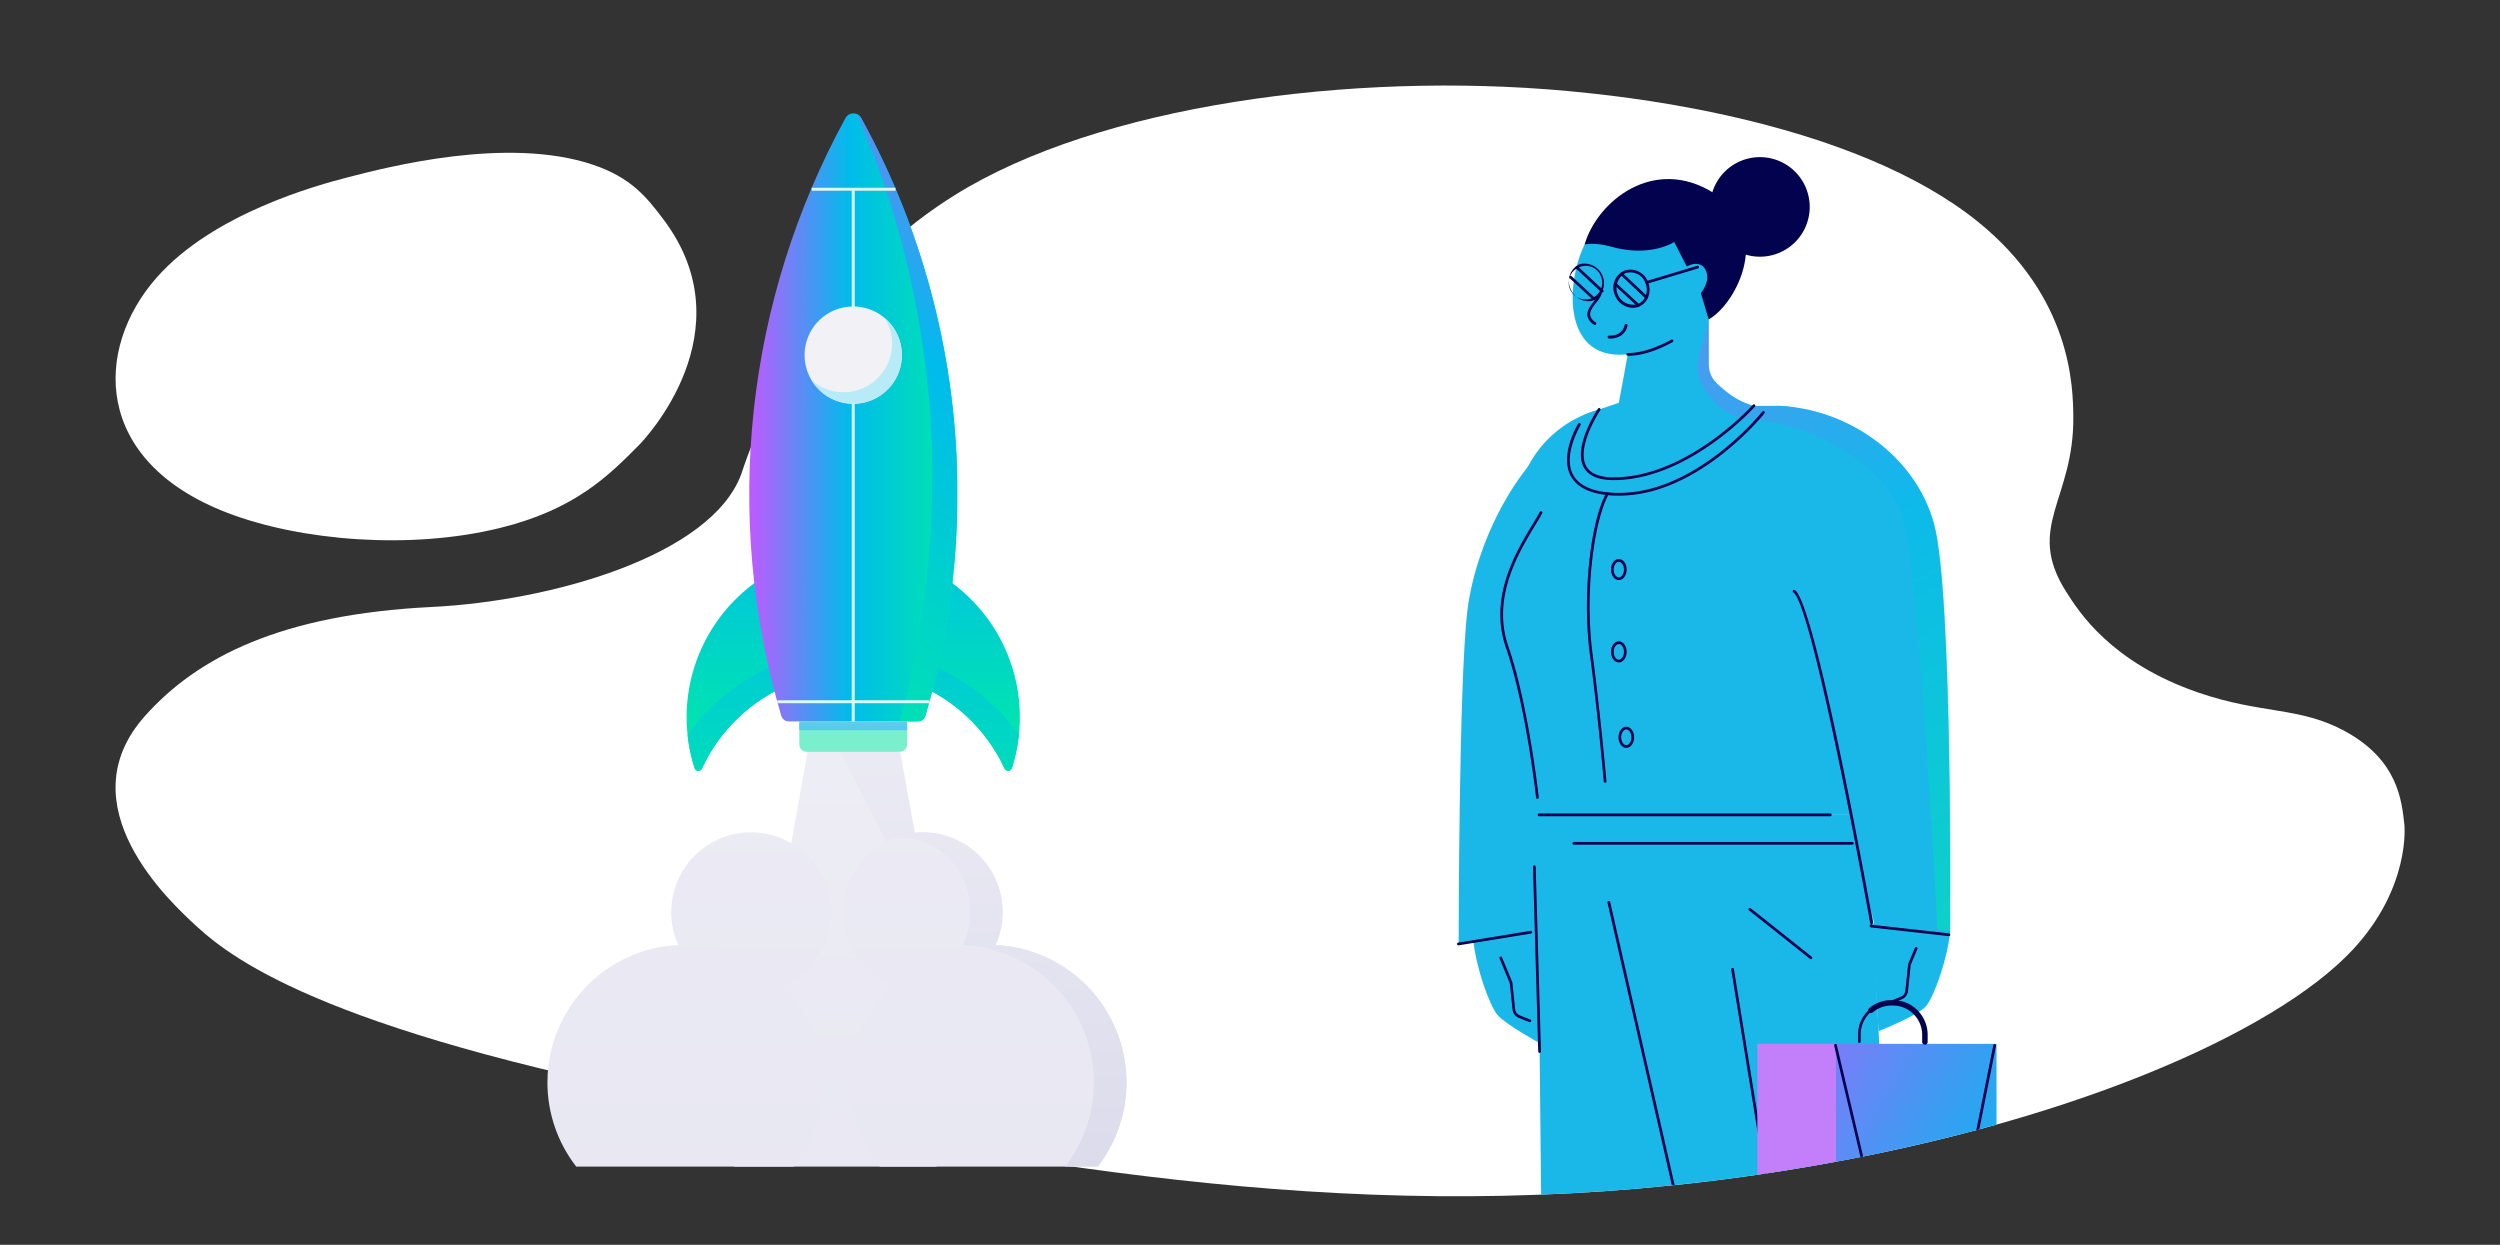
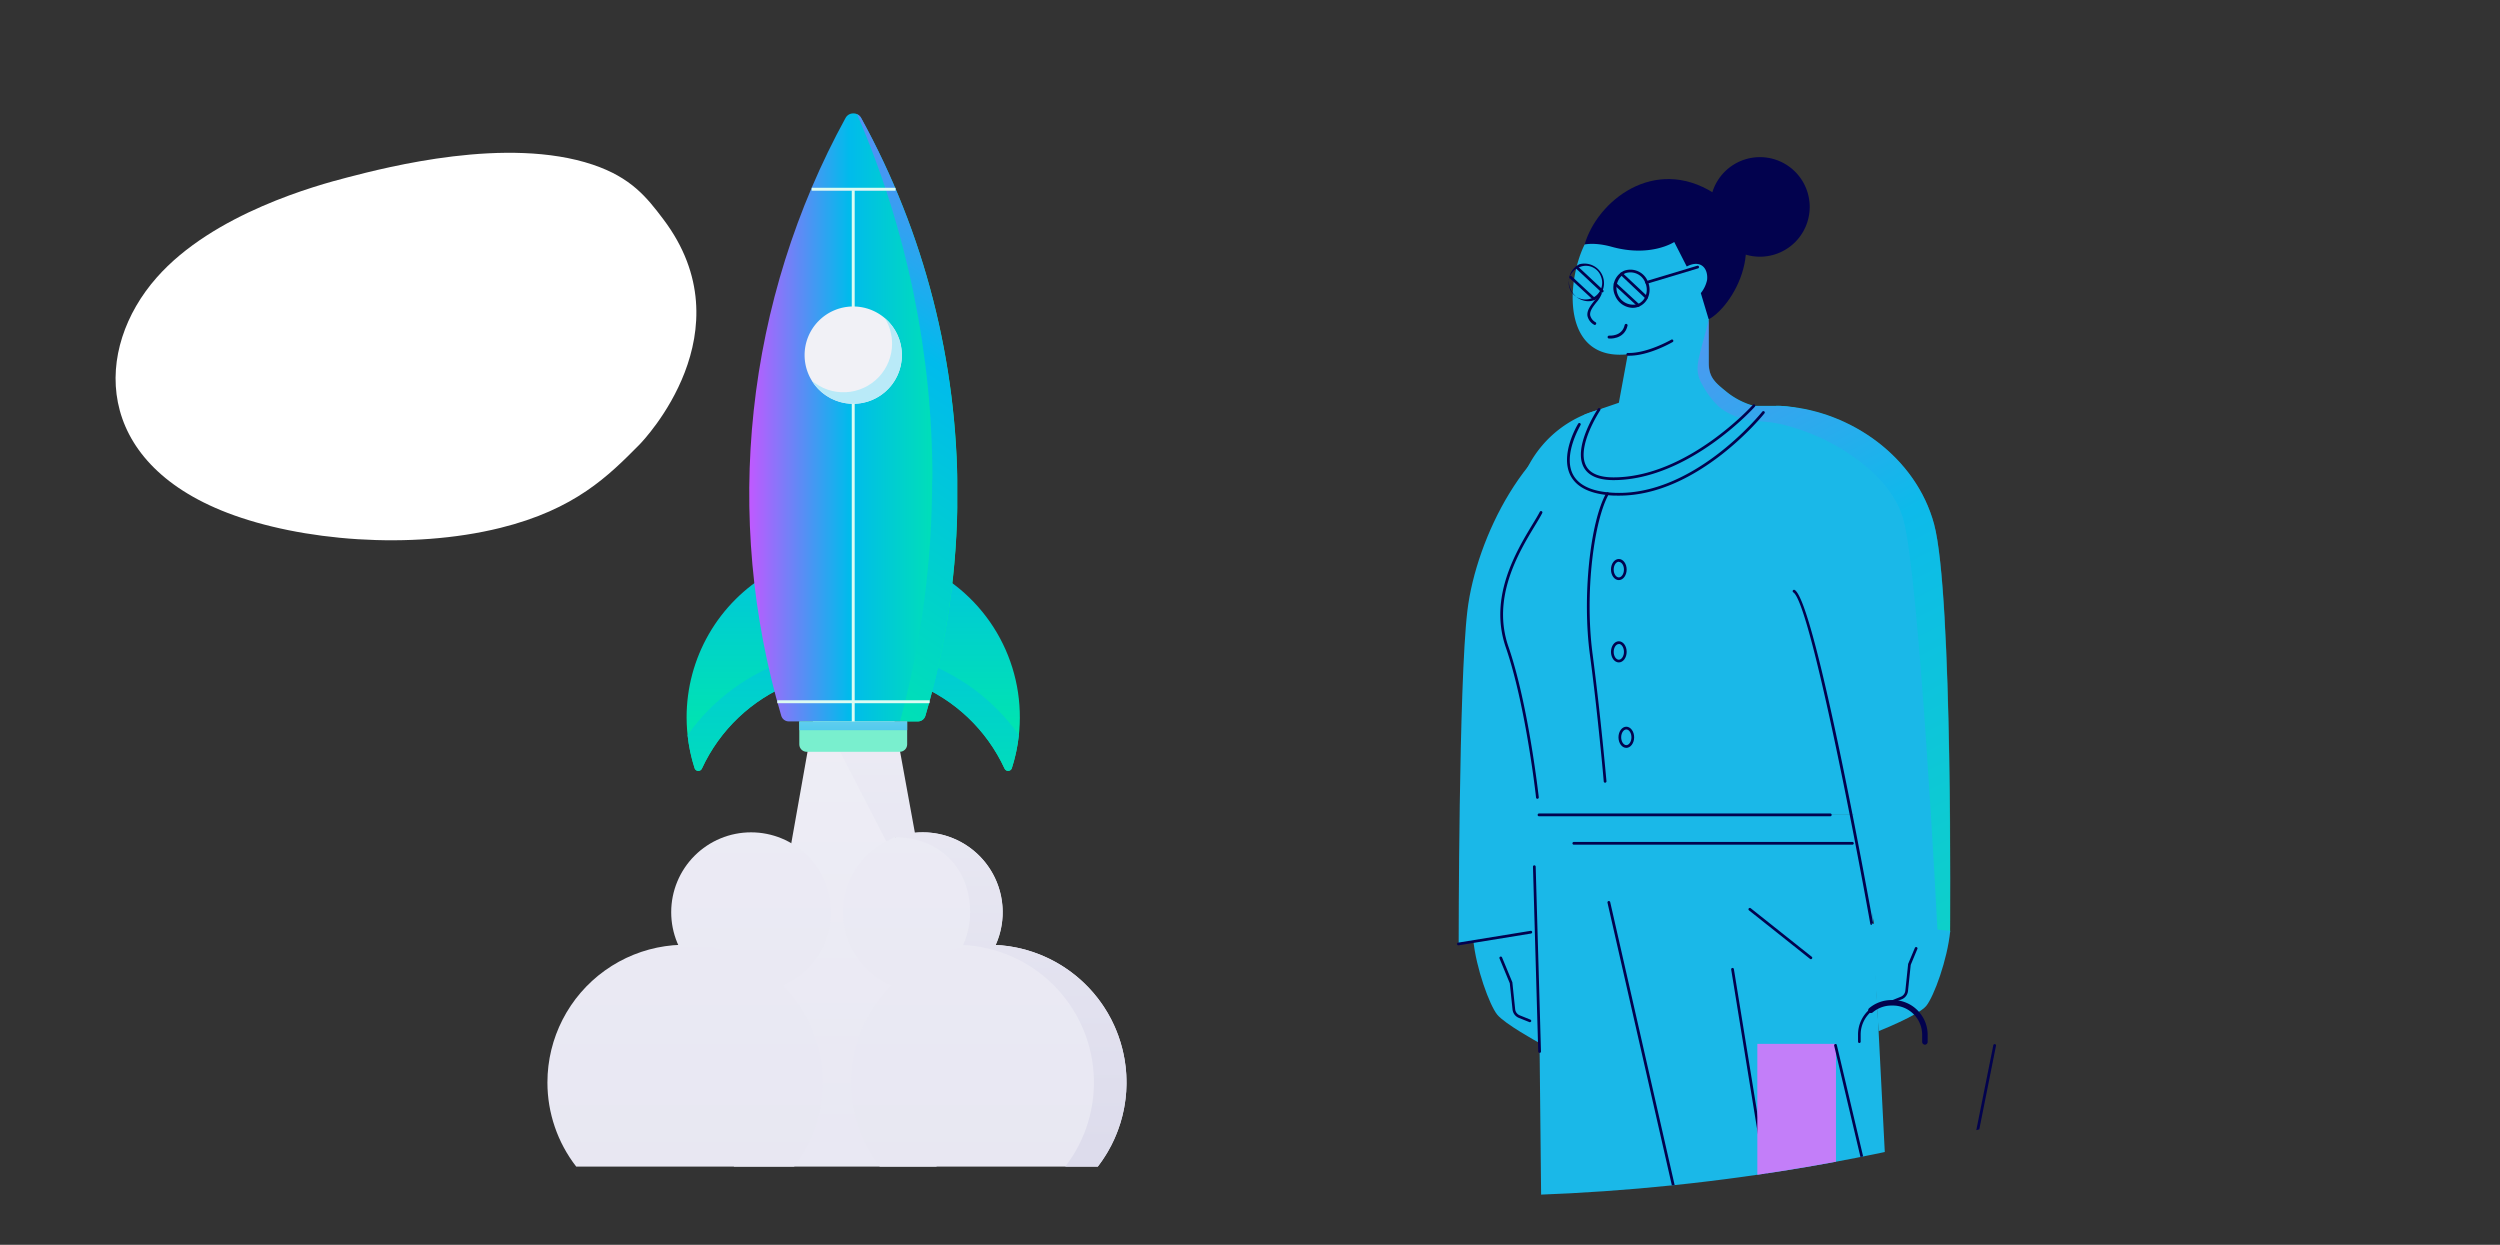
<svg xmlns="http://www.w3.org/2000/svg" xmlns:xlink="http://www.w3.org/1999/xlink" viewBox="0 0 637.81 317.58">
  <rect x="0" y="0" width="637.81" height="317.58" fill="#333333" stroke="none" />
  <defs>
    <style>.cls-1{fill:#fff;}.cls-14,.cls-2,.cls-39,.cls-43{fill:none;}.cls-3{clip-path:url(#clip-path);}.cls-4{fill:#1ab8e8;}.cls-5{fill:#02024e;}.cls-6{opacity:0.5;isolation:isolate;}.cls-7{clip-path:url(#clip-path-2);}.cls-8{clip-path:url(#clip-path-3);}.cls-9{fill:url(#linear-gradient);}.cls-10{clip-path:url(#clip-path-4);}.cls-11{fill:#c37ef9;}.cls-12{clip-path:url(#clip-path-5);}.cls-13{fill:url(#linear-gradient-2);}.cls-14{stroke:#02024e;stroke-linecap:round;}.cls-14,.cls-39,.cls-43{stroke-miterlimit:10;}.cls-14,.cls-39{stroke-width:0.75px;}.cls-15{clip-path:url(#clip-path-6);}.cls-16{fill:url(#linear-gradient-3);}.cls-17{clip-path:url(#clip-path-7);}.cls-18{fill:url(#linear-gradient-4);}.cls-19{clip-path:url(#clip-path-8);}.cls-20{fill:url(#linear-gradient-5);}.cls-21{clip-path:url(#clip-path-9);}.cls-22{fill:url(#linear-gradient-6);}.cls-23{clip-path:url(#clip-path-10);}.cls-24{fill:url(#linear-gradient-7);}.cls-25{clip-path:url(#clip-path-11);}.cls-26{fill:url(#linear-gradient-8);}.cls-27{clip-path:url(#clip-path-12);}.cls-28{fill:url(#linear-gradient-9);}.cls-29{clip-path:url(#clip-path-13);}.cls-30{fill:url(#linear-gradient-10);}.cls-31{clip-path:url(#clip-path-14);}.cls-32{fill:url(#linear-gradient-11);}.cls-33{clip-path:url(#clip-path-15);}.cls-34{fill:url(#linear-gradient-12);}.cls-35{clip-path:url(#clip-path-16);}.cls-36{fill:#79efce;}.cls-37{clip-path:url(#clip-path-17);}.cls-38{fill:url(#linear-gradient-13);}.cls-39{stroke:#dcfbf2;}.cls-40{fill:#f1f1f6;}.cls-41{clip-path:url(#clip-path-18);}.cls-42{fill:#b9eaf8;}.cls-43{stroke:#b45ef9;stroke-width:0.5px;}</style>
    <clipPath id="clip-path">
      <path class="cls-1" d="M613.42,210.47c-.68-6.43-1.74-16.53-15-23.84-11.67-6.41-21.27-4.34-37.55-9.93-22.32-7.67-30.49-20.59-33.8-25.82-10.43-16.53,2.14-23.39,1.88-44.7-.09-7.39-.36-30.3-24.41-49.67C473,31.13,417.06,25,405,23.73c-54.54-5.93-119.48,2-157.72,23.84-43.85,25.07-57.39,71.33-58.21,73.51-7.76,20.71-48.34,32.27-78.86,33.77-38.69,1.9-59.94,12.93-73.22,27.81-20.41,22.85,6.54,47.58,13.14,53.64,9.69,8.9,35,28,137.07,46.69C275,299.1,356.7,314.08,453.82,298.88c72.41-11.33,126.56-35.24,146.45-56.62C615.08,226.35,613.42,210.47,613.42,210.47Z" />
    </clipPath>
    <clipPath id="clip-path-2">
      <rect class="cls-2" x="433.04" y="81.46" width="64.51" height="156.39" />
    </clipPath>
    <clipPath id="clip-path-3">
      <path class="cls-2" d="M497.51,237.85h-.83l-2.39-.67s-4.62-90.6-8.74-104.8C484,126.9,480,122.06,475,118.13a53.43,53.43,0,0,0-21-10,27.83,27.83,0,0,0-3.86-.56,30.38,30.38,0,0,1-5.77-.89,14.3,14.3,0,0,1-6.05-3.09,21.65,21.65,0,0,1-4-5.4c-2.59-4.21-.61-7.28,1.64-16.68v11c0,3.73,1.62,5.21,4.53,7.54a19.16,19.16,0,0,0,7,3.61h5.66c.83,0,1.63.05,2.43.12h.1c16.75,1.41,33.16,13,37.77,30,4.84,17.84,4.09,104.15,4.09,104.15" />
    </clipPath>
    <linearGradient id="linear-gradient" x1="-3293.25" y1="-1484.38" x2="-3292.54" y2="-1484.38" gradientTransform="translate(-410735.3 912350.52) rotate(90) scale(277.02)" gradientUnits="userSpaceOnUse">
      <stop offset="0" stop-color="#c059ff" />
      <stop offset="0.48" stop-color="#00bbec" />
      <stop offset="1" stop-color="#00e9a9" />
    </linearGradient>
    <clipPath id="clip-path-4">
      <rect class="cls-2" x="448.34" y="266.31" width="20.06" height="81.6" />
    </clipPath>
    <clipPath id="clip-path-5">
      <rect class="cls-2" x="468.4" y="266.31" width="40.96" height="81.6" />
    </clipPath>
    <linearGradient id="linear-gradient-2" x1="424.45" y1="270.3" x2="601.36" y2="371.39" gradientTransform="translate(348.41 -252.88) rotate(43.78)" xlink:href="#linear-gradient" />
    <clipPath id="clip-path-6">
      <path class="cls-2" d="M175.17,183A42.64,42.64,0,0,0,177.22,196a1,1,0,0,0,1.85.08,42.51,42.51,0,0,1,77.22,0,1,1,0,0,0,1.85-.09,42.51,42.51,0,0,0-38.71-55.51c-.59,0-1.17,0-1.75,0A42.51,42.51,0,0,0,175.17,183" />
    </clipPath>
    <linearGradient id="linear-gradient-3" x1="217.8" y1="68.5" x2="217.8" y2="193.46" gradientTransform="matrix(1, 0, 0, 1, 0, 0)" xlink:href="#linear-gradient" />
    <clipPath id="clip-path-7">
      <polygon class="cls-2" points="187.23 297.62 238.95 297.62 217.68 126.13 187.23 297.62" />
    </clipPath>
    <linearGradient id="linear-gradient-4" x1="-3306.86" y1="-1478.16" x2="-3306.46" y2="-1478.16" gradientTransform="matrix(0, -1811.24, -1811.24, 0, -2677091.56, -5988963.08)" gradientUnits="userSpaceOnUse">
      <stop offset="0" stop-color="#dbdaeb" />
      <stop offset="0.99" stop-color="#fff" />
      <stop offset="1" stop-color="#fff" />
    </linearGradient>
    <clipPath id="clip-path-8">
      <path class="cls-2" d="M171.24,232.72a20.38,20.38,0,1,0,20.38-20.37,20.37,20.37,0,0,0-20.38,20.37" />
    </clipPath>
    <linearGradient id="linear-gradient-5" x1="-3306.89" y1="-1478.17" x2="-3306.39" y2="-1478.17" gradientTransform="matrix(0, -1811.24, -1811.24, 0, -2677134.51, -5988963.08)" xlink:href="#linear-gradient-4" />
    <clipPath id="clip-path-9">
      <path class="cls-2" d="M215.06,232.72a20.38,20.38,0,1,0,20.37-20.37,20.37,20.37,0,0,0-20.37,20.37" />
    </clipPath>
    <linearGradient id="linear-gradient-6" x1="-3306.89" y1="-1478.15" x2="-3306.39" y2="-1478.15" gradientTransform="matrix(0, -1811.24, -1811.24, 0, -2677046.88, -5988963.08)" xlink:href="#linear-gradient-4" />
    <clipPath id="clip-path-10">
      <path class="cls-2" d="M139.66,276.17A35,35,0,0,0,147,297.62H202.6a35.13,35.13,0,1,0-62.94-21.45" />
    </clipPath>
    <linearGradient id="linear-gradient-7" x1="-3306.89" y1="-1478.18" x2="-3306.39" y2="-1478.18" gradientTransform="matrix(0, -1811.24, -1811.24, 0, -2677168.18, -5988963.08)" xlink:href="#linear-gradient-4" />
    <clipPath id="clip-path-11">
      <path class="cls-2" d="M217.14,276.17a35,35,0,0,0,7.31,21.45h55.63a35.13,35.13,0,1,0-62.94-21.45" />
    </clipPath>
    <linearGradient id="linear-gradient-8" x1="-3306.89" y1="-1478.14" x2="-3306.39" y2="-1478.14" gradientTransform="matrix(0, -1811.24, -1811.24, 0, -2677013.21, -5988963.08)" xlink:href="#linear-gradient-4" />
    <clipPath id="clip-path-12">
      <path class="cls-2" d="M213.53,190.23l12.56,24.38c.66-.06,1.62-1,2.29-1,11.26,0,19.12,7.87,19.12,19.12a20.28,20.28,0,0,1-1.79,8.36,35.12,35.12,0,0,1,26.06,56.54h8.31A35.12,35.12,0,0,0,254,241.08a20.38,20.38,0,0,0-18.59-28.73,19,19,0,0,0-2,.1l-15.75-86.32Z" />
    </clipPath>
    <linearGradient id="linear-gradient-9" x1="-3307.48" y1="-1479.02" x2="-3307.26" y2="-1479.02" gradientTransform="matrix(0, -1227.98, -1227.98, 0, -1815956.48, -4061199.18)" xlink:href="#linear-gradient-4" />
    <clipPath id="clip-path-13">
      <path class="cls-2" d="M175.42,187.52a42.21,42.21,0,0,0,1.8,8.51,1,1,0,0,0,1.85.08,42.51,42.51,0,0,1,77.22,0,1,1,0,0,0,1.85-.09,42.61,42.61,0,0,0,1.8-8.51,51.85,51.85,0,0,0-84.52,0" />
    </clipPath>
    <linearGradient id="linear-gradient-10" x1="217.68" y1="73.16" x2="217.68" y2="218.05" gradientTransform="matrix(1, 0, 0, 1, 0, 0)" xlink:href="#linear-gradient" />
    <clipPath id="clip-path-14">
      <path class="cls-2" d="M217.65,28.93a2.22,2.22,0,0,0-1.93,1.16,199.78,199.78,0,0,0-16.41,152.5,2,2,0,0,0,2,1.46h32.8a2,2,0,0,0,2-1.46,199.15,199.15,0,0,0,8.16-56.6,198.25,198.25,0,0,0-24.57-95.9,2.22,2.22,0,0,0-1.93-1.16Z" />
    </clipPath>
    <linearGradient id="linear-gradient-11" x1="191.15" y1="106.49" x2="244.21" y2="106.49" gradientTransform="matrix(1, 0, 0, 1, 0, 0)" xlink:href="#linear-gradient" />
    <clipPath id="clip-path-15">
      <path class="cls-2" d="M237.81,122.35a235.53,235.53,0,0,1-8.19,61.7h4.46a2,2,0,0,0,2-1.46,199.15,199.15,0,0,0,8.16-56.6,198.25,198.25,0,0,0-24.57-95.9,2.14,2.14,0,0,0-1-.94,234.15,234.15,0,0,1,19.21,93.2" />
    </clipPath>
    <linearGradient id="linear-gradient-12" x1="290.44" y1="15.34" x2="185.03" y2="178.29" gradientTransform="matrix(1, 0, 0, 1, 0, 0)" xlink:href="#linear-gradient" />
    <clipPath id="clip-path-16">
      <path class="cls-2" d="M203.92,184.05v5.86a1.89,1.89,0,0,0,1.89,1.89h23.74a1.89,1.89,0,0,0,1.89-1.89v-5.86Z" />
    </clipPath>
    <clipPath id="clip-path-17">
      <rect class="cls-2" x="203.92" y="184.05" width="27.52" height="2.24" />
    </clipPath>
    <linearGradient id="linear-gradient-13" x1="-3238.96" y1="-1379.74" x2="-3238.46" y2="-1379.74" gradientTransform="matrix(0, 34.97, 34.97, 0, 48467.44, 113446.46)" gradientUnits="userSpaceOnUse">
      <stop offset="0" stop-color="#74d4f0" />
      <stop offset="1" stop-color="#1ab8e8" />
    </linearGradient>
    <clipPath id="clip-path-18">
      <path class="cls-2" d="M227.59,87.67a12.41,12.41,0,0,1-20.5,9.41,12.41,12.41,0,1,0,18.67-15.89,12.35,12.35,0,0,1,1.83,6.48" />
    </clipPath>
  </defs>
  <g id="Layer_8" data-name="Layer 8">
    <path class="cls-1" d="M58.07,130.86c18.62,7.13,46.69,9.48,69.57,3.82,19.12-4.73,27.65-13.33,35.42-21.17,1.21-1.21,27.76-29,6.18-57.56-4.23-5.6-8.18-10.63-18-13.94-21.83-7.32-52.33.59-62.63,3.26-7.46,1.93-34.21,9.12-48.66,25.57C24,88.94,23.54,117.64,58.07,130.86Z" />
-     <path class="cls-1" d="M613.42,210.47c-.68-6.43-1.74-16.53-15-23.84-11.67-6.41-21.27-4.34-37.55-9.93-22.32-7.67-30.49-20.59-33.8-25.82-10.43-16.53,2.14-23.39,1.88-44.7-.09-7.39-.36-30.3-24.41-49.67C473,31.13,417.06,25,405,23.73c-54.54-5.93-119.48,2-157.72,23.84-43.85,25.07-57.39,71.33-58.21,73.51-7.76,20.71-48.34,32.27-78.86,33.77-38.69,1.9-59.94,12.93-73.22,27.81-20.41,22.85,6.54,47.58,13.14,53.64,9.69,8.9,35,28,137.07,46.69C275,299.1,356.7,314.08,453.82,298.88c72.41-11.33,126.56-35.24,146.45-56.62C615.08,226.35,613.42,210.47,613.42,210.47Z" />
    <g class="cls-3">
      <g id="Artwork_132" data-name="Artwork 132">
        <path class="cls-4" d="M408,105.77c-18.38,5.22-31.4,31.45-33.63,50s-2.23,85.11-2.23,85.11l22.77-3.09,1.41-29.84Z" />
        <path class="cls-4" d="M476.86,127.27V207.9H392.58l-5.87-73.34A28.68,28.68,0,0,1,413,103.65c.77-.07,1.55-.1,2.33-.1h37.8c.82,0,1.63,0,2.42.12h.1a23.7,23.7,0,0,1,21.21,23.6" />
        <path class="cls-4" d="M497.51,237.85h-19L473,207.9l-11.54-62L454,108.08l-.88-4.54c.81,0,1.61,0,2.42.12h.1c16.75,1.4,33.16,13,37.77,30,4.83,17.87,4.08,104.19,4.08,104.19" />
        <polygon class="cls-4" points="488.88 450.67 460.23 450.67 436.09 342.82 419.45 447.88 394.66 447.88 392.17 207.9 476.45 207.9 483.15 338.77 485.37 382.09 488.88 450.67" />
        <path class="cls-5" d="M460.65,451a.36.36,0,0,1-.35-.28L410.11,230.3a.36.36,0,0,1,.26-.42.37.37,0,0,1,.43.26L461,450.59a.36.36,0,0,1-.26.42Z" />
        <path class="cls-5" d="M472.59,215.5H401.52a.34.34,0,0,1-.35-.35.35.35,0,0,1,.35-.35h71.07a.35.35,0,0,1,.35.35A.35.35,0,0,1,472.59,215.5Z" />
        <path class="cls-5" d="M467,208.25H392.59a.36.36,0,0,1,0-.71H467a.36.36,0,0,1,0,.71Z" />
        <path class="cls-5" d="M472.92,437.91a.34.34,0,0,1-.34-.3L441.67,247.37a.35.35,0,1,1,.69-.11L473.27,437.5a.35.35,0,0,1-.29.4Z" />
        <path class="cls-5" d="M462,244.71a.32.32,0,0,1-.22-.08l-15.55-12.36a.35.35,0,1,1,.43-.55l15.56,12.37a.34.34,0,0,1,.05.49A.32.32,0,0,1,462,244.71Z" />
        <path class="cls-4" d="M447.47,103.54s-1.11,1.24-3.08,3.09c-5.62,5.27-18.42,15.45-32.64,15.51-15.63,0-7.48-16.39-7.48-16.39l8.74-3,2.27-12.32,20.65-14.13V92.63c0,3.58,1.57,4.88,4.33,7.14a19.27,19.27,0,0,0,7.21,3.77" />
        <g class="cls-6">
          <g class="cls-7">
            <g class="cls-8">
              <rect class="cls-9" x="398.98" y="74.97" width="131.98" height="169.37" transform="translate(-20.69 235.94) rotate(-27.88)" />
            </g>
          </g>
        </g>
        <path class="cls-5" d="M411.69,122.49c-3.9,0-6.48-1.11-7.65-3.3-2.79-5.2,3.38-14.53,3.64-14.93a.35.35,0,0,1,.59.39c-.07.1-6.2,9.38-3.61,14.21,1,1.94,3.4,2.93,7,2.93h.06c18.81-.06,35.29-18.3,35.46-18.48a.35.35,0,1,1,.52.46c-.16.19-16.85,18.66-36,18.72Z" />
        <path class="cls-5" d="M413.07,126.45c-1,0-2,0-3-.15-4.85-.5-8-2.21-9.44-5.07-2.67-5.39,1.81-12.83,2-13.14a.36.36,0,0,1,.49-.12.34.34,0,0,1,.11.48c0,.08-4.47,7.43-2,12.47,1.31,2.63,4.29,4.21,8.88,4.68,21.19,2.22,39.32-20.36,39.5-20.59a.36.36,0,0,1,.5-.05.35.35,0,0,1,.05.49C450,105.67,433.32,126.45,413.07,126.45Z" />
        <path class="cls-5" d="M404.27,62.39c3.2-11.07,17.71-22.79,33-13.11s5.8,28.18-1.3,32.18Z" />
        <path class="cls-5" d="M449,40.09a12.7,12.7,0,1,1-12.7,12.7A12.7,12.7,0,0,1,449,40.09" />
        <path class="cls-4" d="M404.27,62.39c-4.7,9.49-5.91,29.76,11,28s20.65-8.93,20.65-8.93l-2-6.68a8,8,0,0,0,1.6-3.36c.32-2.93-1.6-5.31-5.19-3.43l-3.19-6.25s-6,4-16,1.21c-4.37-1.21-6.93-.56-6.93-.56" />
        <path class="cls-5" d="M415.67,90.75h-.39a.34.34,0,0,1-.34-.36.35.35,0,0,1,.36-.34c4.91.15,11-3.34,11.05-3.37a.35.35,0,1,1,.35.6C426.46,87.42,420.69,90.75,415.67,90.75Z" />
        <path class="cls-5" d="M392.23,203.79a.35.35,0,0,1-.35-.31c0-.23-2.62-23.57-7.71-38.3-4.42-12.79,2.61-24.44,6.81-31.41.75-1.23,1.4-2.3,1.86-3.19a.35.35,0,0,1,.48-.15.34.34,0,0,1,.14.47c-.47.91-1.12,2-1.88,3.24-4.14,6.85-11.06,18.33-6.75,30.81,5.12,14.8,7.72,38.22,7.75,38.46a.35.35,0,0,1-.31.38Z" />
        <path class="cls-5" d="M409.5,199.69a.35.35,0,0,1-.35-.32c0-.17-1.49-17.1-3.51-32.23-2-14.68,0-34,4.17-41.36a.36.36,0,0,1,.48-.14.35.35,0,0,1,.13.48c-3.66,6.44-6.23,24.83-4.09,40.92,2,15.16,3.5,32.1,3.52,32.27a.36.36,0,0,1-.32.38Z" />
        <path class="cls-5" d="M477.51,236a.35.35,0,0,1-.35-.29c-4.05-22.65-15.47-82-19.65-84.59a.35.35,0,0,1-.11-.48.35.35,0,0,1,.48-.12c5.3,3.28,19.38,81.73,20,85.06a.35.35,0,0,1-.28.41Z" />
        <path class="cls-4" d="M375.86,239.72c.71,7.33,4.17,16.73,6.11,19.13s10.5,7.09,10.5,7.09l2.1-28.76Z" />
        <path class="cls-5" d="M372.1,241.18a.35.35,0,0,1-.05-.7l18.43-3a.34.34,0,0,1,.41.29.35.35,0,0,1-.29.4l-18.44,3Z" />
        <path class="cls-5" d="M392.8,268.61a.36.36,0,0,1-.36-.34l-1.34-47.15a.35.35,0,0,1,.34-.36h0a.35.35,0,0,1,.35.35l1.35,47.15a.35.35,0,0,1-.34.36Z" />
        <path class="cls-5" d="M390.34,260.78a.28.28,0,0,1-.13,0l-2.71-1.09a2.6,2.6,0,0,1-1.62-2.16l-.7-6.68-2.62-6.33a.35.35,0,0,1,.65-.26l2.64,6.37,0,.09.7,6.74a1.89,1.89,0,0,0,1.19,1.58l2.7,1.09a.35.35,0,0,1,.19.46A.33.33,0,0,1,390.34,260.78Z" />
        <path class="cls-4" d="M497.55,237.48c-.7,7.34-4.16,16.73-6.11,19.14s-12.17,6.45-12.17,6.45l-1.75-27.45Z" />
        <g class="cls-10">
          <rect class="cls-11" x="430" y="266.51" width="56.75" height="81.22" transform="translate(-91.15 257.57) rotate(-28.67)" />
        </g>
        <g class="cls-12">
-           <rect class="cls-13" x="445.86" y="263.49" width="86.03" height="87.26" transform="translate(-76.58 423.64) rotate(-43.78)" />
-         </g>
+           </g>
        <path class="cls-5" d="M501.62,303.28H476.85a.35.35,0,0,1-.35-.27l-8.56-36.23a.36.36,0,0,1,.26-.43.34.34,0,0,1,.42.26l8.5,36h24.22l7.2-35.95a.36.36,0,0,1,.42-.28.35.35,0,0,1,.27.41L502,303A.36.36,0,0,1,501.62,303.28Z" />
        <path class="cls-5" d="M488.58,310.55a.35.35,0,0,1-.35-.35V297.57a.36.36,0,0,1,.71,0V310.2A.36.36,0,0,1,488.58,310.55Z" />
        <path class="cls-5" d="M491.09,266.52a.7.7,0,0,1-.7-.7V264a7.47,7.47,0,0,0-7.45-7.46h-.39a7.39,7.39,0,0,0-4.78,1.75.7.7,0,1,1-.9-1.08,8.83,8.83,0,0,1,5.67-2.07h.4a8.87,8.87,0,0,1,8.85,8.85v1.88A.7.7,0,0,1,491.09,266.52Z" />
        <path class="cls-5" d="M474.38,266.1a.35.35,0,0,1-.35-.35V264a8.5,8.5,0,0,1,3-6.54.35.35,0,1,1,.46.54,7.75,7.75,0,0,0-2.79,6v1.81A.35.35,0,0,1,474.38,266.1Z" />
        <path class="cls-5" d="M482.38,256.06a.33.33,0,0,1-.32-.22.35.35,0,0,1,.19-.46l2.68-1.08a1.89,1.89,0,0,0,1.17-1.56l.7-6.69a.36.36,0,0,1,0-.1l1.75-4.17a.35.35,0,0,1,.64.26l-1.72,4.13-.69,6.64a2.58,2.58,0,0,1-1.61,2.14L482.51,256A.31.31,0,0,1,482.38,256.06Z" />
-         <path class="cls-5" d="M497.14,238.83h0l-19.82-2.22a.35.35,0,0,1,.08-.7l19.82,2.22a.35.35,0,0,1,0,.7Z" />
        <path class="cls-5" d="M413,148c-1.11,0-2-1.21-2-2.7s.9-2.69,2-2.69,2,1.21,2,2.69S414.11,148,413,148Zm0-4.69c-.71,0-1.31.91-1.31,2s.6,2,1.31,2,1.31-.92,1.31-2S413.71,143.35,413,143.35Z" />
        <path class="cls-5" d="M413,169c-1.11,0-2-1.21-2-2.7s.9-2.7,2-2.7,2,1.21,2,2.7S414.11,169,413,169Zm0-4.69c-.71,0-1.31.91-1.31,2s.6,2,1.31,2,1.31-.92,1.31-2S413.71,164.28,413,164.28Z" />
        <path class="cls-5" d="M414.91,190.8c-1.11,0-2-1.21-2-2.7s.91-2.7,2-2.7,2,1.21,2,2.7S416,190.8,414.91,190.8Zm0-4.7c-.71,0-1.31.92-1.31,2s.6,2,1.31,2,1.31-.91,1.31-2S415.62,186.1,414.91,186.1Z" />
        <path class="cls-5" d="M416.52,78.54a5,5,0,0,1-4.47-3.14,4.76,4.76,0,0,1,2.28-6.32h0a4.78,4.78,0,0,1,6.1,2.81,5.17,5.17,0,0,1,.13,3.73,4.35,4.35,0,0,1-2.41,2.59A4.24,4.24,0,0,1,416.52,78.54Zm-1.92-8.81a4.27,4.27,0,0,0,3.28,7.83,3.62,3.62,0,0,0,2-2.18,4.43,4.43,0,0,0-.11-3.22,4.06,4.06,0,0,0-5.18-2.43Z" />
        <path class="cls-5" d="M420.07,76.27a.34.34,0,0,1-.24-.09l-6.39-6.05a.35.35,0,1,1,.48-.51l6.39,6a.34.34,0,0,1,0,.49A.32.32,0,0,1,420.07,76.27Z" />
        <path class="cls-5" d="M418,78.26a.34.34,0,0,1-.24-.1l-5.93-5.46a.35.35,0,1,1,.48-.52l5.93,5.47a.35.35,0,0,1,0,.49A.34.34,0,0,1,418,78.26Z" />
        <path class="cls-5" d="M405.17,76.85a5,5,0,0,1-4.48-3.13A4.77,4.77,0,0,1,403,67.4h0a5,5,0,0,1,3.82,9.12A4.15,4.15,0,0,1,405.17,76.85Zm-1.93-8.8a4.27,4.27,0,1,0,5.18,2.43,4.06,4.06,0,0,0-5.18-2.43Z" />
        <path class="cls-5" d="M408.71,74.59a.34.34,0,0,1-.24-.1l-6.4-6a.35.35,0,1,1,.49-.51L409,74a.35.35,0,0,1-.24.61Z" />
        <path class="cls-5" d="M406.67,76.57a.36.36,0,0,1-.24-.09L400.49,71a.36.36,0,0,1,0-.5.34.34,0,0,1,.49,0L406.9,76a.34.34,0,0,1,0,.5A.32.32,0,0,1,406.67,76.57Z" />
        <path class="cls-5" d="M420.11,72.4a.35.35,0,0,1-.1-.69l13-3.91a.34.34,0,0,1,.43.24.34.34,0,0,1-.23.43l-13,3.92Z" />
        <path class="cls-5" d="M406.9,82.91a.36.36,0,0,1-.2-.06A3.42,3.42,0,0,1,405,80.61c-.21-1.37.8-2.67,1.7-3.81a7.07,7.07,0,0,0,1.24-2,.36.36,0,0,1,.44-.24.36.36,0,0,1,.24.44,7.42,7.42,0,0,1-1.37,2.18c-.85,1.08-1.72,2.2-1.55,3.27a2.78,2.78,0,0,0,1.38,1.77.34.34,0,0,1,.1.48A.36.36,0,0,1,406.9,82.91Z" />
      </g>
      <path class="cls-14" d="M410.51,86s3.6.33,4.35-3" />
    </g>
    <g class="cls-15">
      <rect class="cls-16" x="175.17" y="140.47" width="85.26" height="56.46" />
    </g>
    <g class="cls-17">
      <polygon class="cls-18" points="187.23 297.62 191.82 -19.76 243.54 -19.76 238.95 297.62 187.23 297.62" />
    </g>
    <g class="cls-19">
      <rect class="cls-20" x="171.24" y="212.35" width="40.75" height="40.75" />
    </g>
    <g class="cls-21">
      <rect class="cls-22" x="215.06" y="212.35" width="40.75" height="40.75" />
    </g>
    <g class="cls-23">
      <rect class="cls-24" x="139.66" y="241.04" width="70.26" height="56.59" />
    </g>
    <g class="cls-25">
      <rect class="cls-26" x="217.14" y="241.04" width="70.26" height="56.59" />
    </g>
    <g class="cls-27">
      <polygon class="cls-28" points="208.94 297.62 213.53 126.13 291.98 126.13 287.4 297.62 208.94 297.62" />
    </g>
    <g class="cls-29">
      <rect class="cls-30" x="175.42" y="165.71" width="84.52" height="31.22" />
    </g>
    <g class="cls-31">
      <rect class="cls-32" x="191.15" y="28.93" width="53.06" height="155.12" />
    </g>
    <g class="cls-33">
      <rect class="cls-34" x="218.6" y="29.15" width="25.61" height="154.9" />
    </g>
    <g class="cls-35">
      <rect class="cls-36" x="203.92" y="184.05" width="27.52" height="7.75" />
    </g>
    <g class="cls-37">
      <rect class="cls-38" x="203.92" y="184.05" width="27.52" height="2.24" />
    </g>
    <line class="cls-39" x1="217.68" y1="48.28" x2="217.68" y2="184.05" />
    <path class="cls-40" d="M205.27,90.6a12.41,12.41,0,1,0,12.41-12.41A12.41,12.41,0,0,0,205.27,90.6" />
    <g class="cls-41">
      <rect class="cls-42" x="207.09" y="81.19" width="23" height="21.82" />
    </g>
    <line class="cls-43" x1="210.1" y1="48.28" x2="225.26" y2="48.28" />
    <line class="cls-39" x1="207.09" y1="48.28" x2="228.48" y2="48.28" />
    <line class="cls-39" x1="198.3" y1="179.03" x2="237.17" y2="179.03" />
  </g>
</svg>